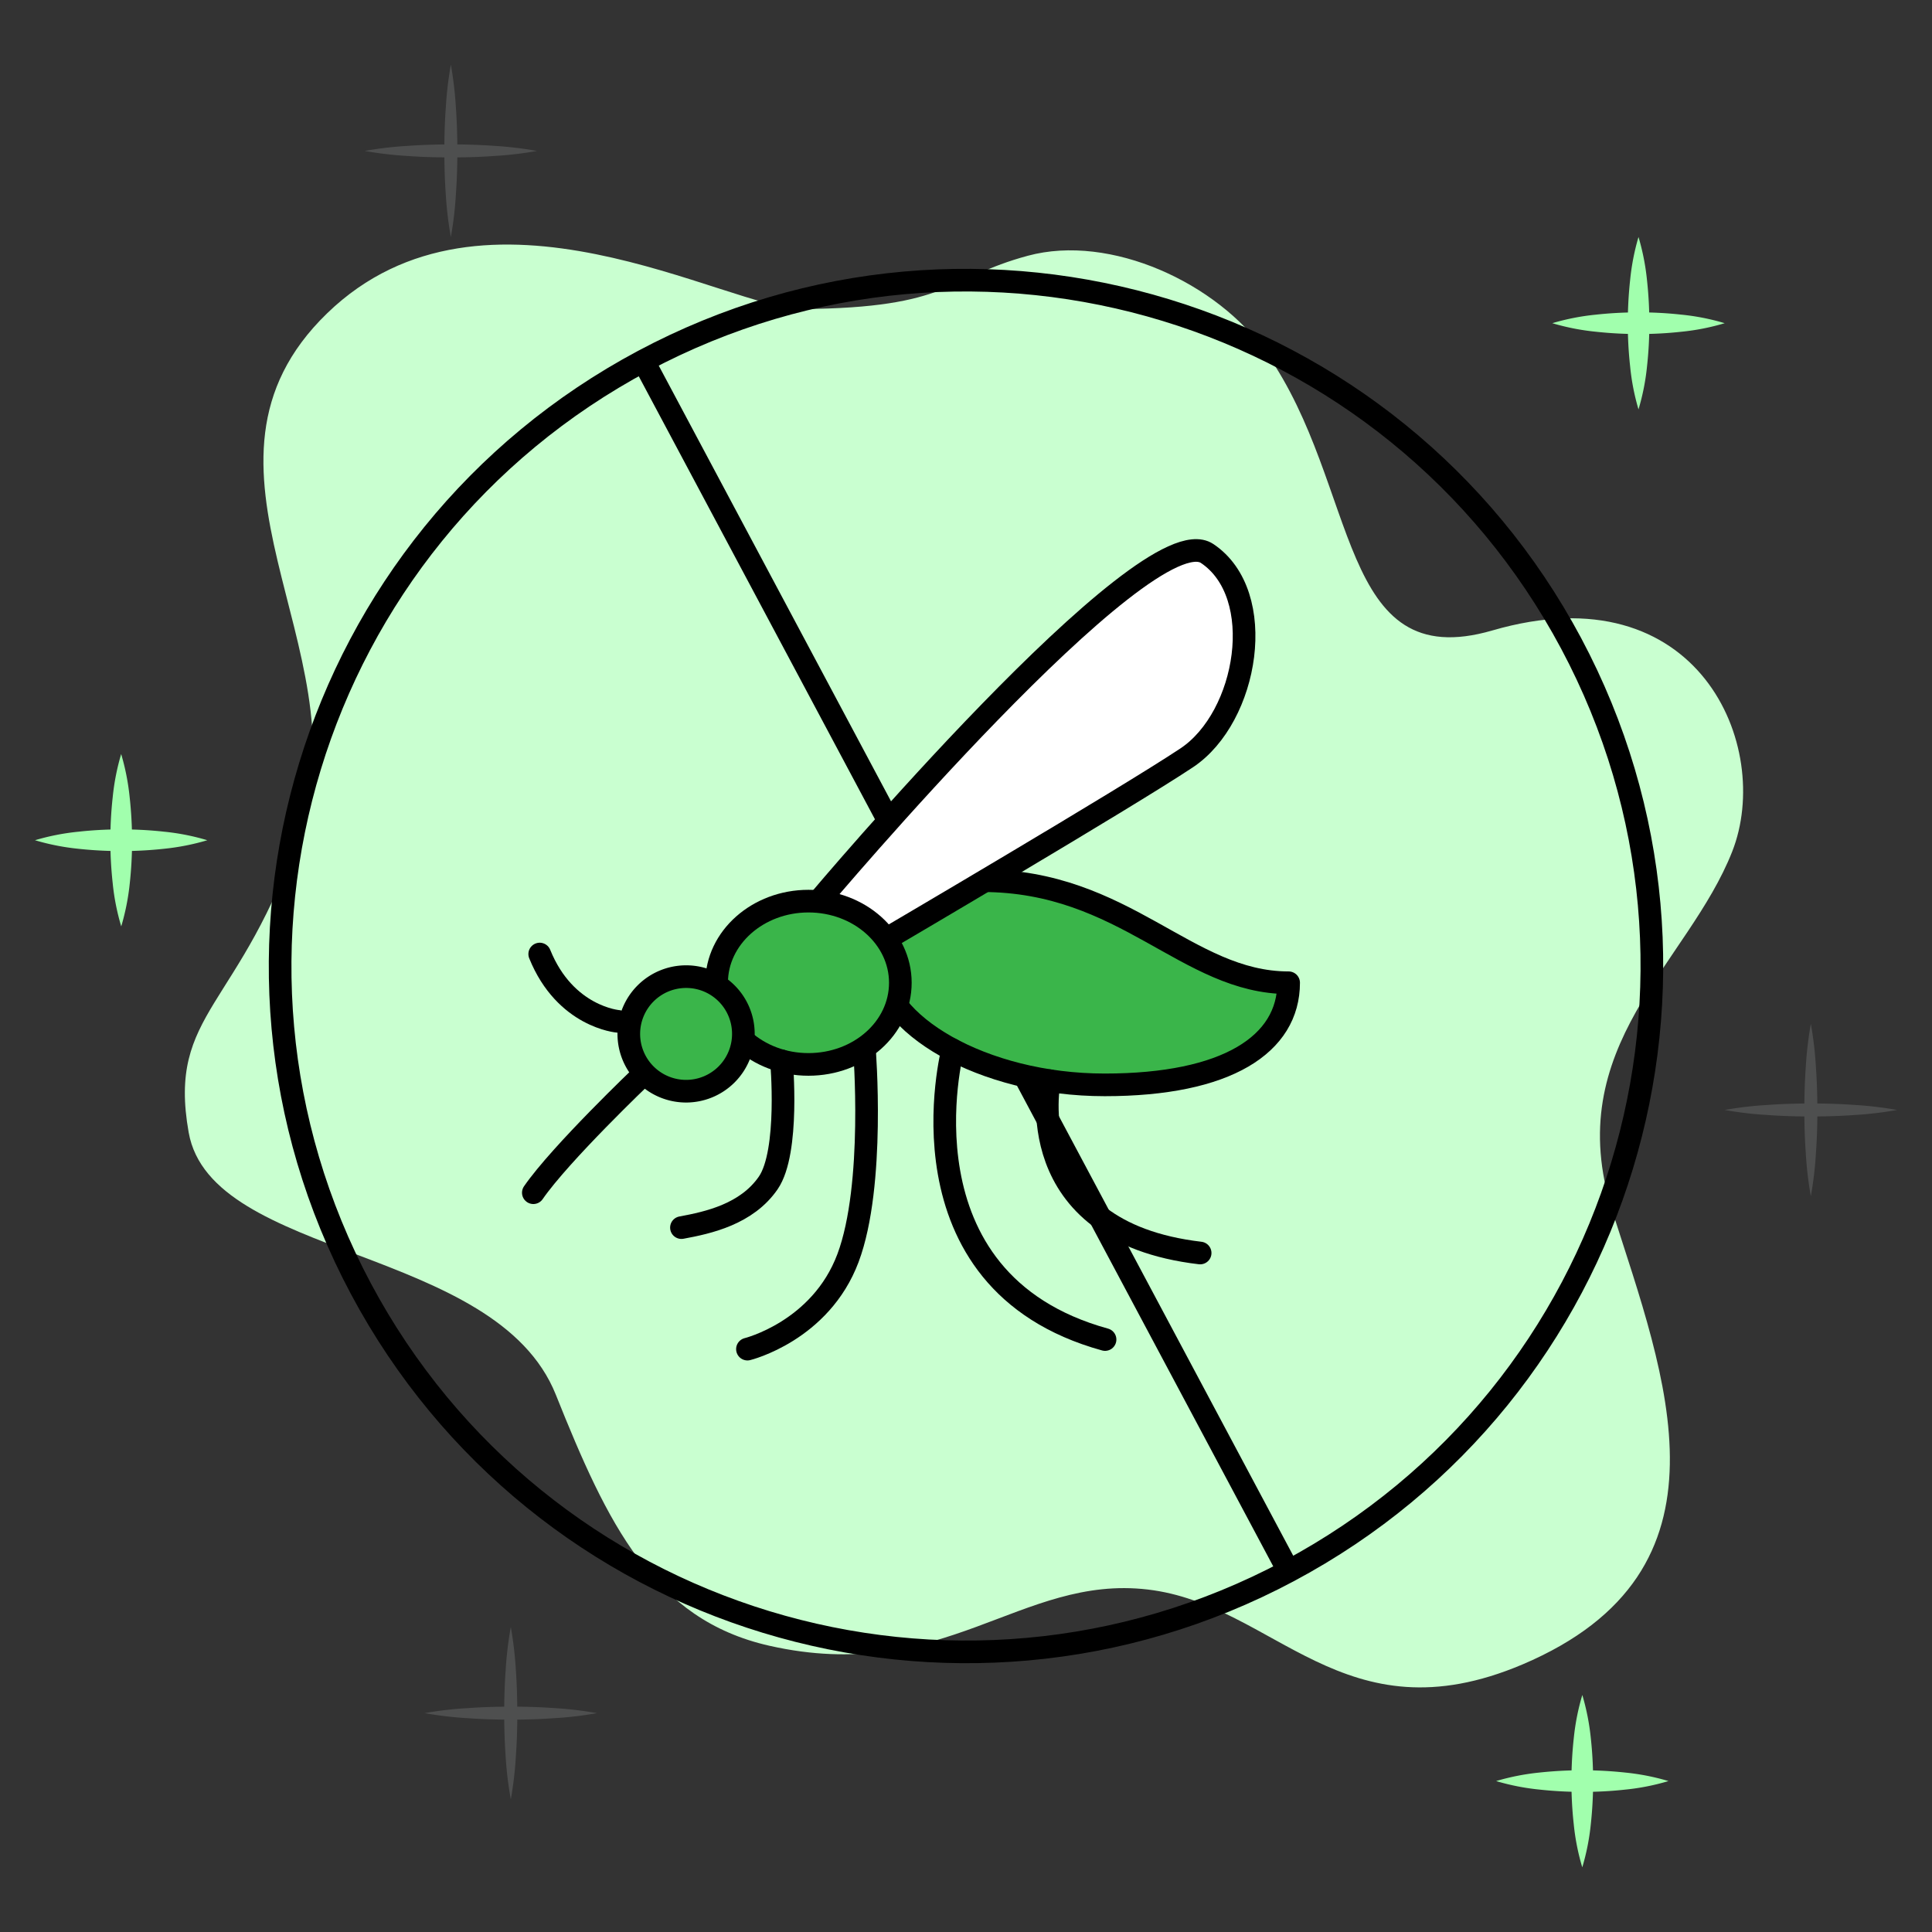
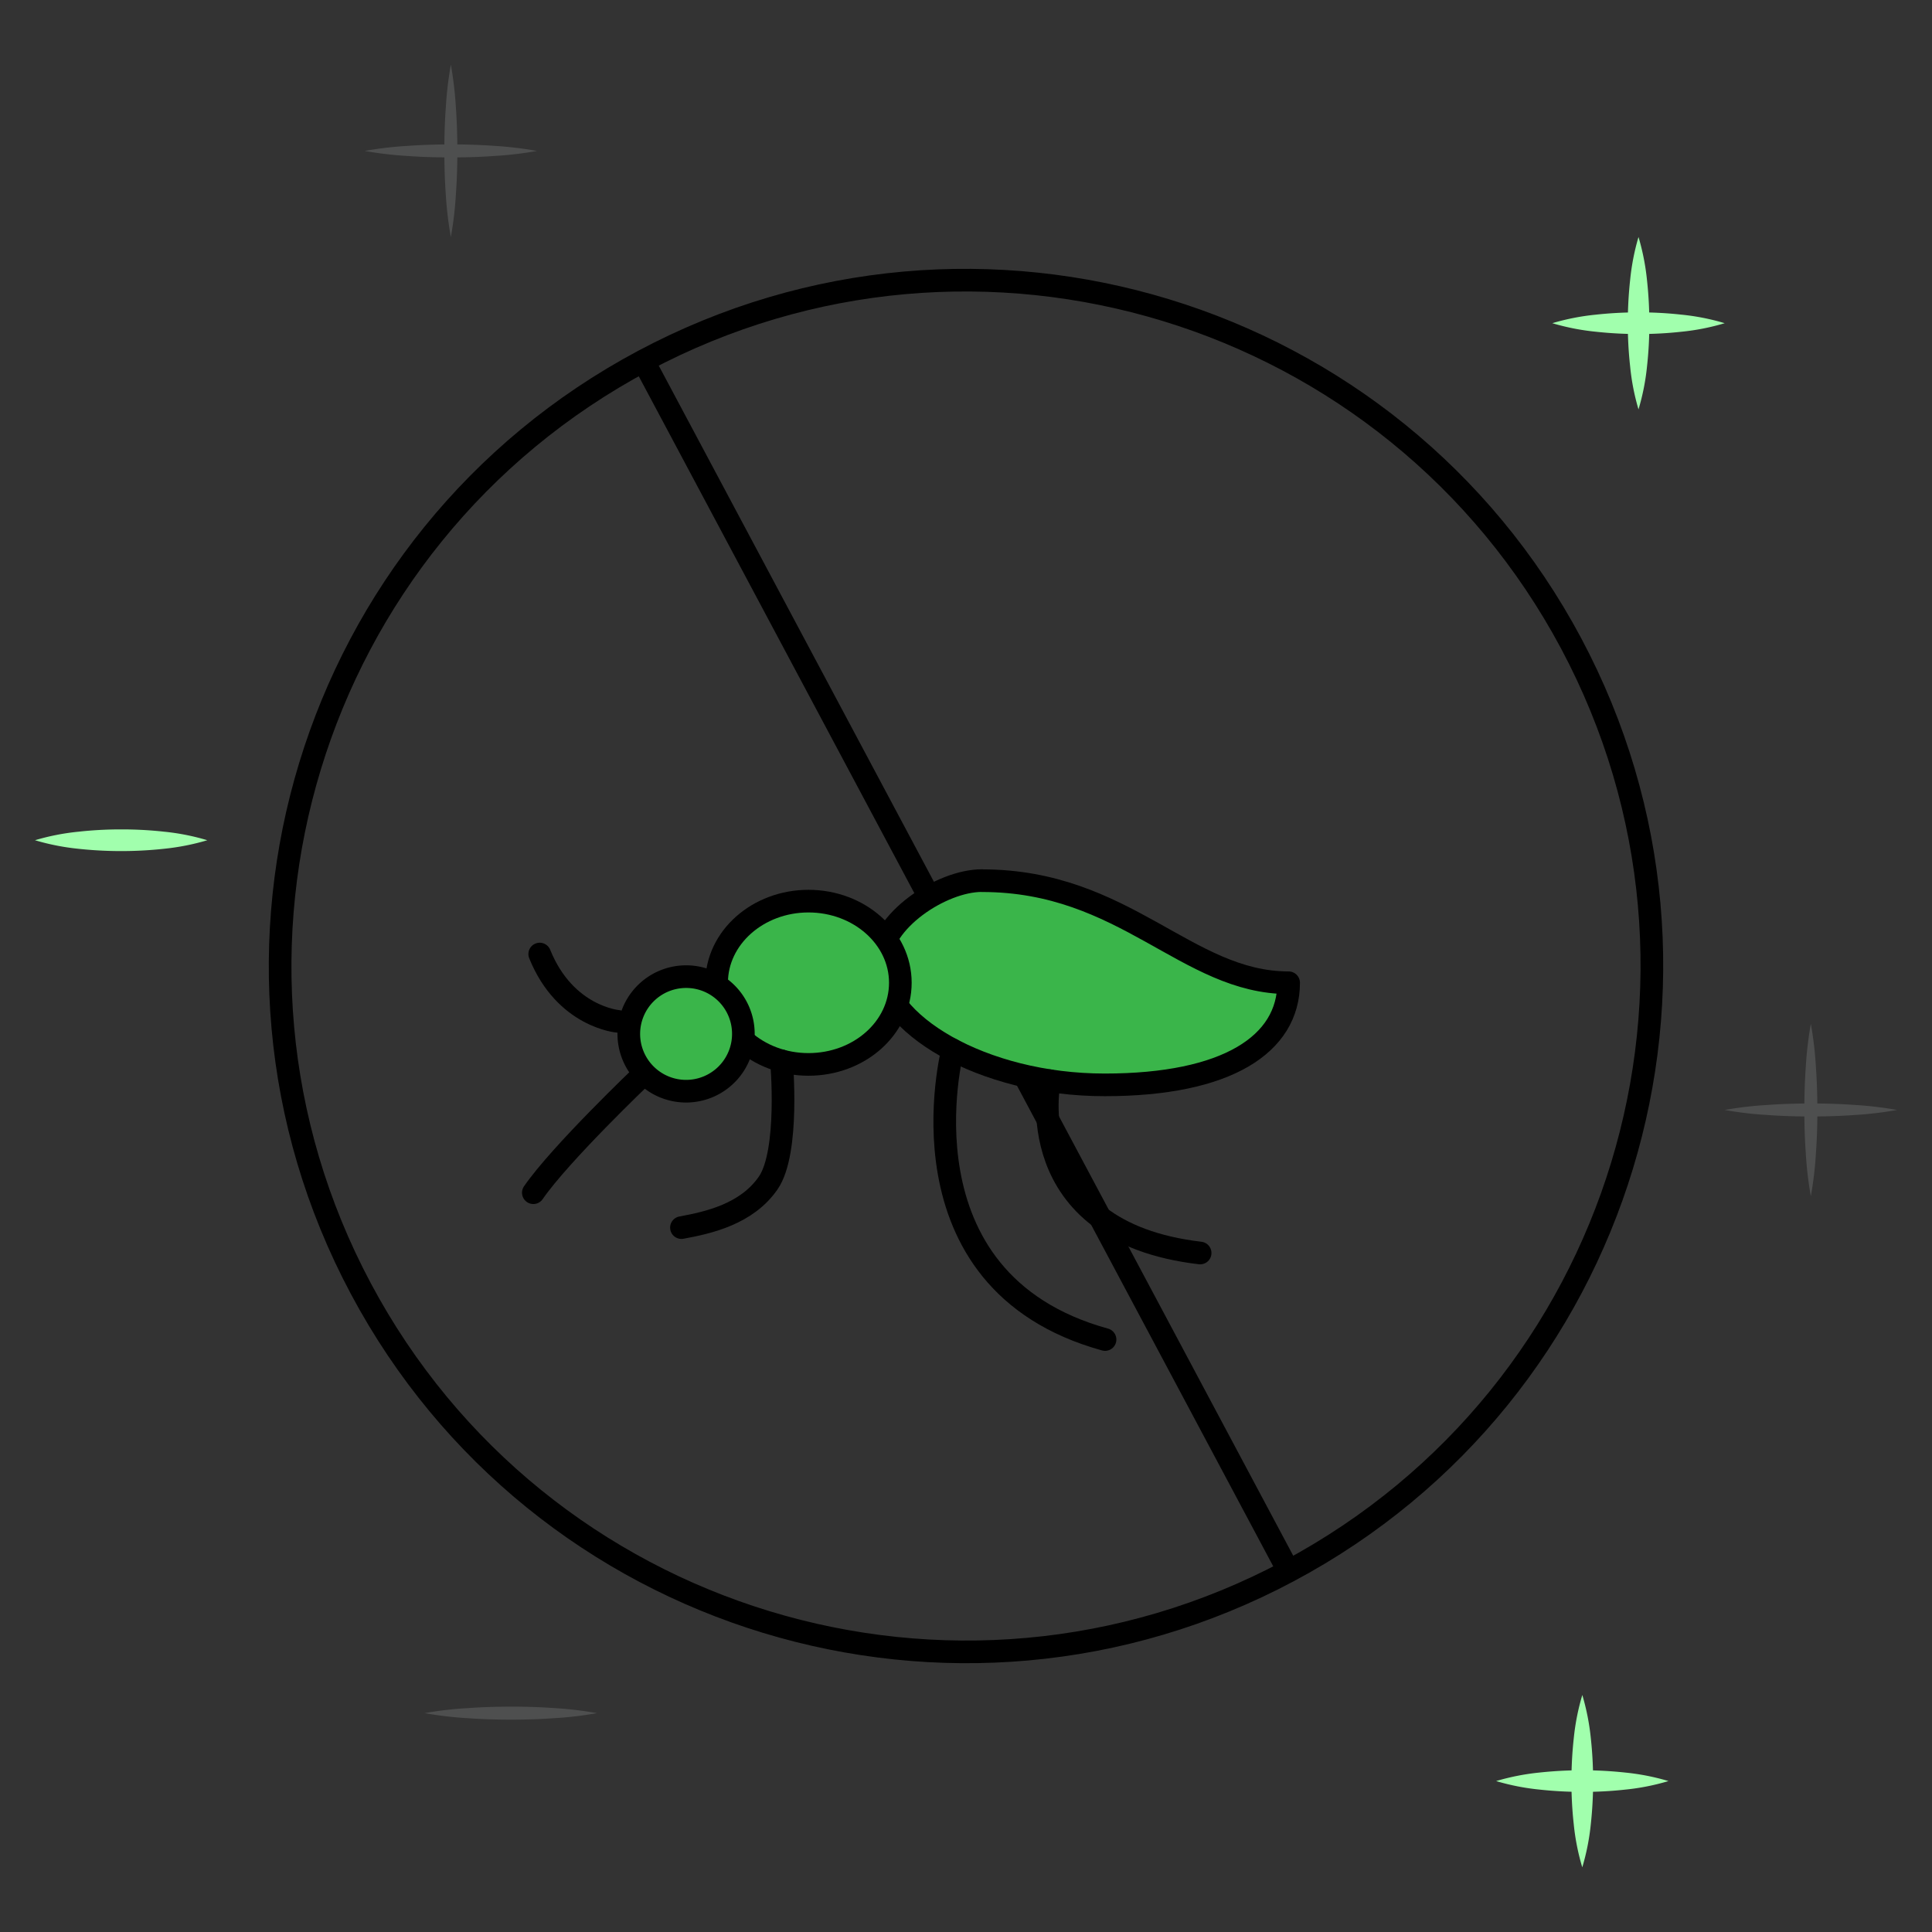
<svg xmlns="http://www.w3.org/2000/svg" id="Layer_1" data-name="Layer 1" viewBox="0 0 512 512">
  <rect x="0" y="0" width="512" height="512" fill="#333333" stroke="none" />
  <defs>
    <style>.cls-1{fill:#c9ffd0;}.cls-2{fill:#a1ffad;}.cls-3{fill:#4e4f4f;}.cls-4{fill:none;}.cls-4,.cls-5,.cls-6{stroke:#000;stroke-linecap:round;stroke-linejoin:round;stroke-width:6px;}.cls-5{fill:#3ab54a;}.cls-6{fill:#fff;}</style>
  </defs>
-   <path class="cls-1" d="M335.63,93.56c-13-18.57-41.34-31.7-63.25-25.78C250.82,73.6,252,81.61,212.59,81.9c-19.54.15-84.17-39.26-125.88,1.11s8.94,89-6.95,136.68S44.3,268,50,300.11c6,33.76,81.41,29.79,97.3,69.5,13.7,34.26,25.81,59.58,56.59,66.53,46.35,10.46,66.53-18.87,100.28-14.9s51.77,40,99.29,19.86c58.49-24.82,37.73-76.45,23.83-120.14s20.08-65.55,31.77-95.31c10.92-27.8-8.93-74.47-63.54-58.58C354.25,179.07,360.46,128.93,335.63,93.56Z" />
-   <path class="cls-2" d="M411.38,85.65A61.66,61.66,0,0,1,422.8,83.4a104.18,104.18,0,0,1,11.42-.62,101.61,101.61,0,0,1,11.42.61,60.73,60.73,0,0,1,11.42,2.26,60.73,60.73,0,0,1-11.42,2.26,101.61,101.61,0,0,1-11.42.61,104.18,104.18,0,0,1-11.42-.62A61.66,61.66,0,0,1,411.38,85.65Z" />
+   <path class="cls-2" d="M411.38,85.65A61.66,61.66,0,0,1,422.8,83.4a104.18,104.18,0,0,1,11.42-.62,101.61,101.61,0,0,1,11.42.61,60.73,60.73,0,0,1,11.42,2.26,60.73,60.73,0,0,1-11.42,2.26,101.61,101.61,0,0,1-11.42.61,104.18,104.18,0,0,1-11.42-.62A61.66,61.66,0,0,1,411.38,85.65" />
  <path class="cls-2" d="M434.22,62.81a61.66,61.66,0,0,1,2.25,11.42,104,104,0,0,1,.62,11.42,101.61,101.61,0,0,1-.61,11.42,60.73,60.73,0,0,1-2.26,11.42A60.73,60.73,0,0,1,432,97.07a101.61,101.61,0,0,1-.61-11.42A104,104,0,0,1,432,74.23,61.66,61.66,0,0,1,434.22,62.81Z" />
  <path class="cls-3" d="M457.06,294.15a96.28,96.28,0,0,1,11.42-1.33c3.8-.28,7.61-.38,11.41-.39s7.62.11,11.42.38a96.55,96.55,0,0,1,11.42,1.34,94.53,94.53,0,0,1-11.42,1.35c-3.8.27-7.61.38-11.42.38s-7.61-.11-11.41-.39A94.26,94.26,0,0,1,457.06,294.15Z" />
  <path class="cls-3" d="M479.89,271.32a94.26,94.26,0,0,1,1.34,11.42c.28,3.8.38,7.61.39,11.41s-.11,7.62-.38,11.42A94.29,94.29,0,0,1,479.89,317a96.3,96.3,0,0,1-1.34-11.42c-.27-3.8-.38-7.61-.38-11.42s.11-7.61.38-11.41A98.43,98.43,0,0,1,479.89,271.32Z" />
  <path class="cls-2" d="M396.49,472a62.33,62.33,0,0,1,11.42-2.25,106.34,106.34,0,0,1,22.84,0A61.43,61.43,0,0,1,442.16,472a60.63,60.63,0,0,1-11.41,2.26,101.74,101.74,0,0,1-11.42.61,104,104,0,0,1-11.42-.62A61.5,61.5,0,0,1,396.49,472Z" />
  <path class="cls-2" d="M419.33,449.19a62.23,62.23,0,0,1,2.25,11.41,106.34,106.34,0,0,1,0,22.84,61.53,61.53,0,0,1-2.26,11.42,60.73,60.73,0,0,1-2.26-11.42,101.61,101.61,0,0,1-.61-11.42,104.18,104.18,0,0,1,.62-11.42A61.4,61.4,0,0,1,419.33,449.19Z" />
  <path class="cls-3" d="M112.53,454A94.26,94.26,0,0,1,124,452.67c3.8-.28,7.61-.38,11.42-.39s7.61.11,11.41.38A96.33,96.33,0,0,1,158.2,454a94.26,94.26,0,0,1-11.42,1.34c-3.8.28-7.61.38-11.41.38s-7.62-.11-11.42-.38A98.43,98.43,0,0,1,112.53,454Z" />
-   <path class="cls-3" d="M135.37,431.17a98.69,98.69,0,0,1,1.34,11.42c.27,3.81.37,7.61.38,11.42s-.11,7.61-.38,11.42a96.38,96.38,0,0,1-1.34,11.41A94.36,94.36,0,0,1,134,465.43c-.27-3.81-.38-7.62-.38-11.42s.11-7.61.39-11.42A94.5,94.5,0,0,1,135.37,431.17Z" />
  <path class="cls-3" d="M96.64,40a94.5,94.5,0,0,1,11.42-1.34c3.81-.28,7.61-.38,11.42-.39s7.61.11,11.42.38A96.82,96.82,0,0,1,142.32,40a94.73,94.73,0,0,1-11.42,1.34c-3.81.28-7.61.38-11.42.38s-7.61-.11-11.42-.38A98.69,98.69,0,0,1,96.64,40Z" />
  <path class="cls-3" d="M119.48,17.14a96.55,96.55,0,0,1,1.34,11.42c.27,3.81.38,7.61.38,11.42s-.1,7.61-.38,11.42a94.34,94.34,0,0,1-1.34,11.41,96.41,96.41,0,0,1-1.35-11.41c-.27-3.81-.37-7.62-.37-11.42s.1-7.61.38-11.42A96.55,96.55,0,0,1,119.48,17.14Z" />
  <path class="cls-2" d="M9.27,222.67a61.5,61.5,0,0,1,11.42-2.25,101.5,101.5,0,0,1,11.42-.62,101.43,101.43,0,0,1,11.41.61,60.57,60.57,0,0,1,11.42,2.26,62.2,62.2,0,0,1-11.42,2.26,106.24,106.24,0,0,1-22.83,0A62.33,62.33,0,0,1,9.27,222.67Z" />
-   <path class="cls-2" d="M32.11,199.83a62.33,62.33,0,0,1,2.25,11.42A106.58,106.58,0,0,1,35,222.67a104.16,104.16,0,0,1-.61,11.42,62.26,62.26,0,0,1-2.26,11.41,60.63,60.63,0,0,1-2.26-11.41,104.65,104.65,0,0,1,0-22.84A61.5,61.5,0,0,1,32.11,199.83Z" />
  <path class="cls-4" d="M416.37,170.5C369.15,82,259.06,48.42,170.5,95.63S48.42,252.94,95.63,341.5,252.94,463.58,341.5,416.37,463.58,259.06,416.37,170.5ZM170.5,95.63l171,320.74" />
  <path class="cls-5" d="M260.28,233.39c37.9,0,54.16,27.05,81.22,27.05,0,16.27-16.26,27.06-48.74,27.06S233.23,271.24,233.23,255c0-10.84,16.21-21.63,27-21.63Z" />
-   <path class="cls-6" d="M217,238.76l17.89,10.08s63.33-37.18,79.59-48,21.64-43.32,5.42-54.16S217,238.76,217,238.76Z" />
  <path class="cls-5" d="M238.6,260.44c0,12-10.89,21.64-24.35,21.64s-24.34-9.71-24.34-21.64,10.93-21.63,24.34-21.63S238.6,248.47,238.6,260.44Z" />
  <path class="cls-5" d="M197,274a15.18,15.18,0,1,1-15.17-15.18A15.15,15.15,0,0,1,197,274Z" />
  <path class="cls-4" d="M278.1,286.38s-8.41,40,39.95,45.68" />
  <path class="cls-4" d="M252.46,278.24s-16,61.19,40.39,76.75" />
-   <path class="cls-4" d="M229.07,277.93S232,314,224.73,333.39s-26.65,24.14-26.65,24.14" />
  <path class="cls-4" d="M207.1,281.13s2.18,24.1-3.51,32.36-15.84,10.53-23,11.84" />
  <path class="cls-4" d="M170.21,285s-21.67,20.65-28.87,31.08" />
  <path class="cls-4" d="M163.78,270.67s-14-1.12-20.75-17.84" />
</svg>